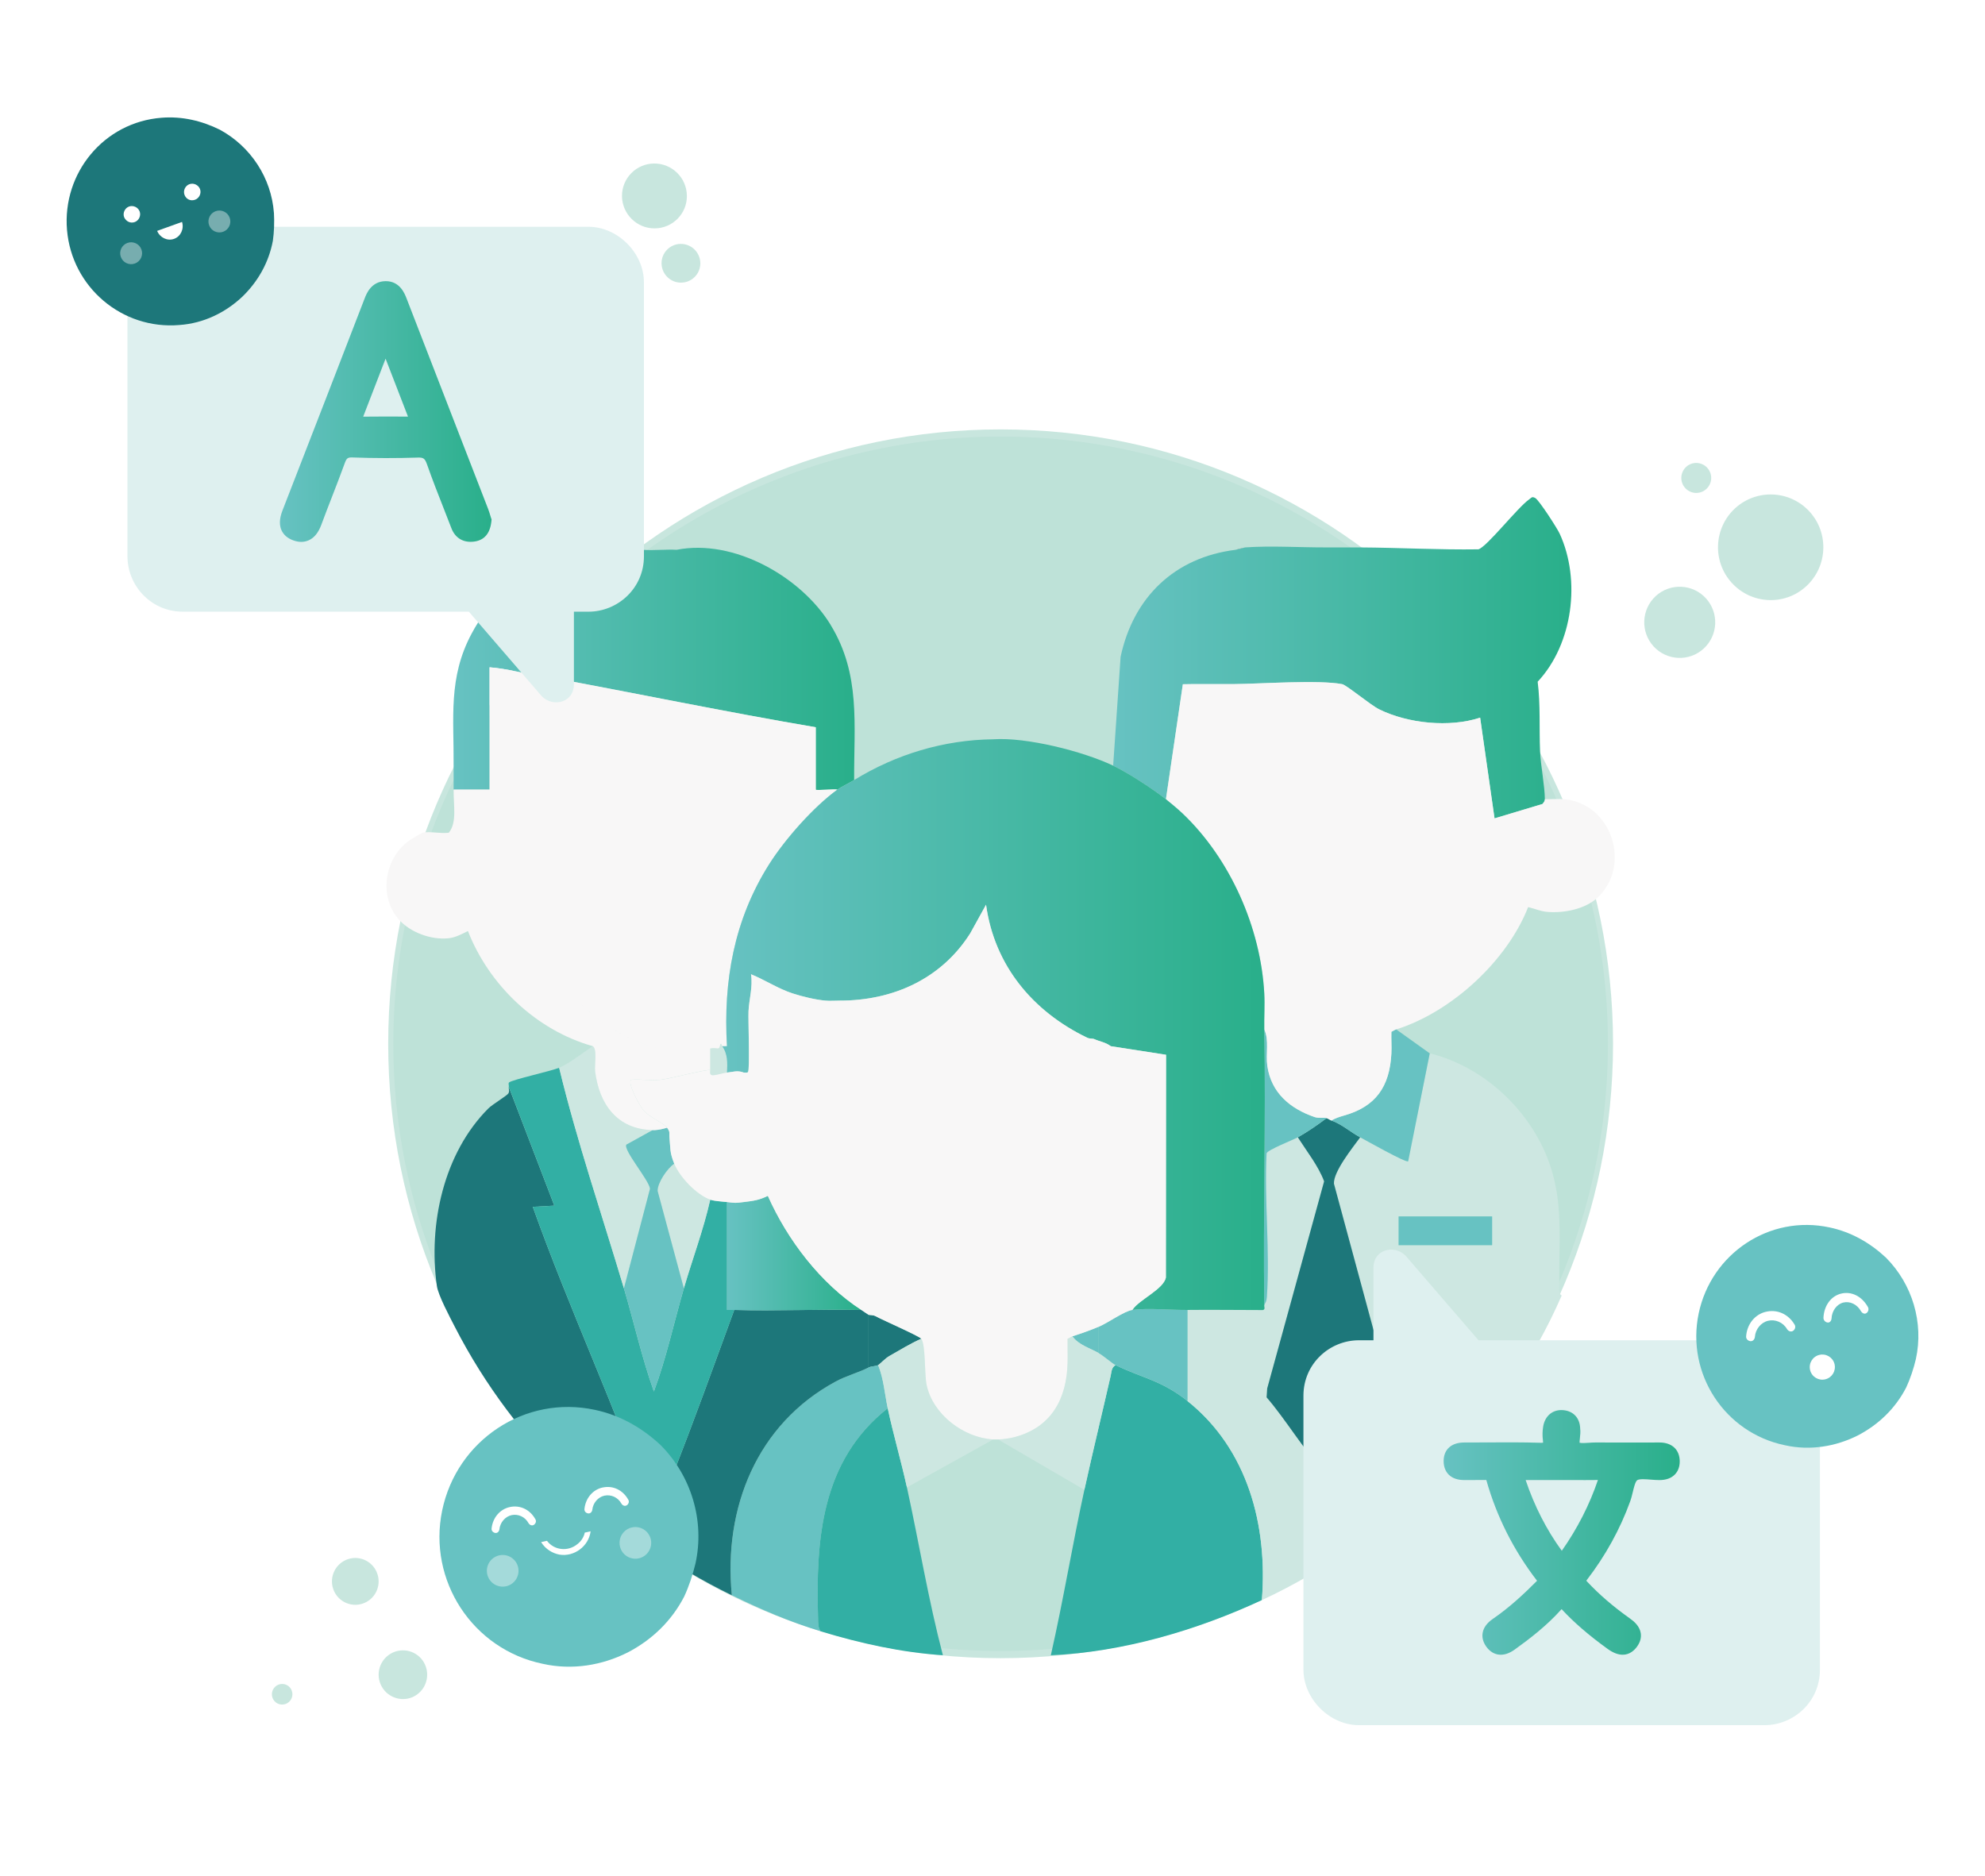
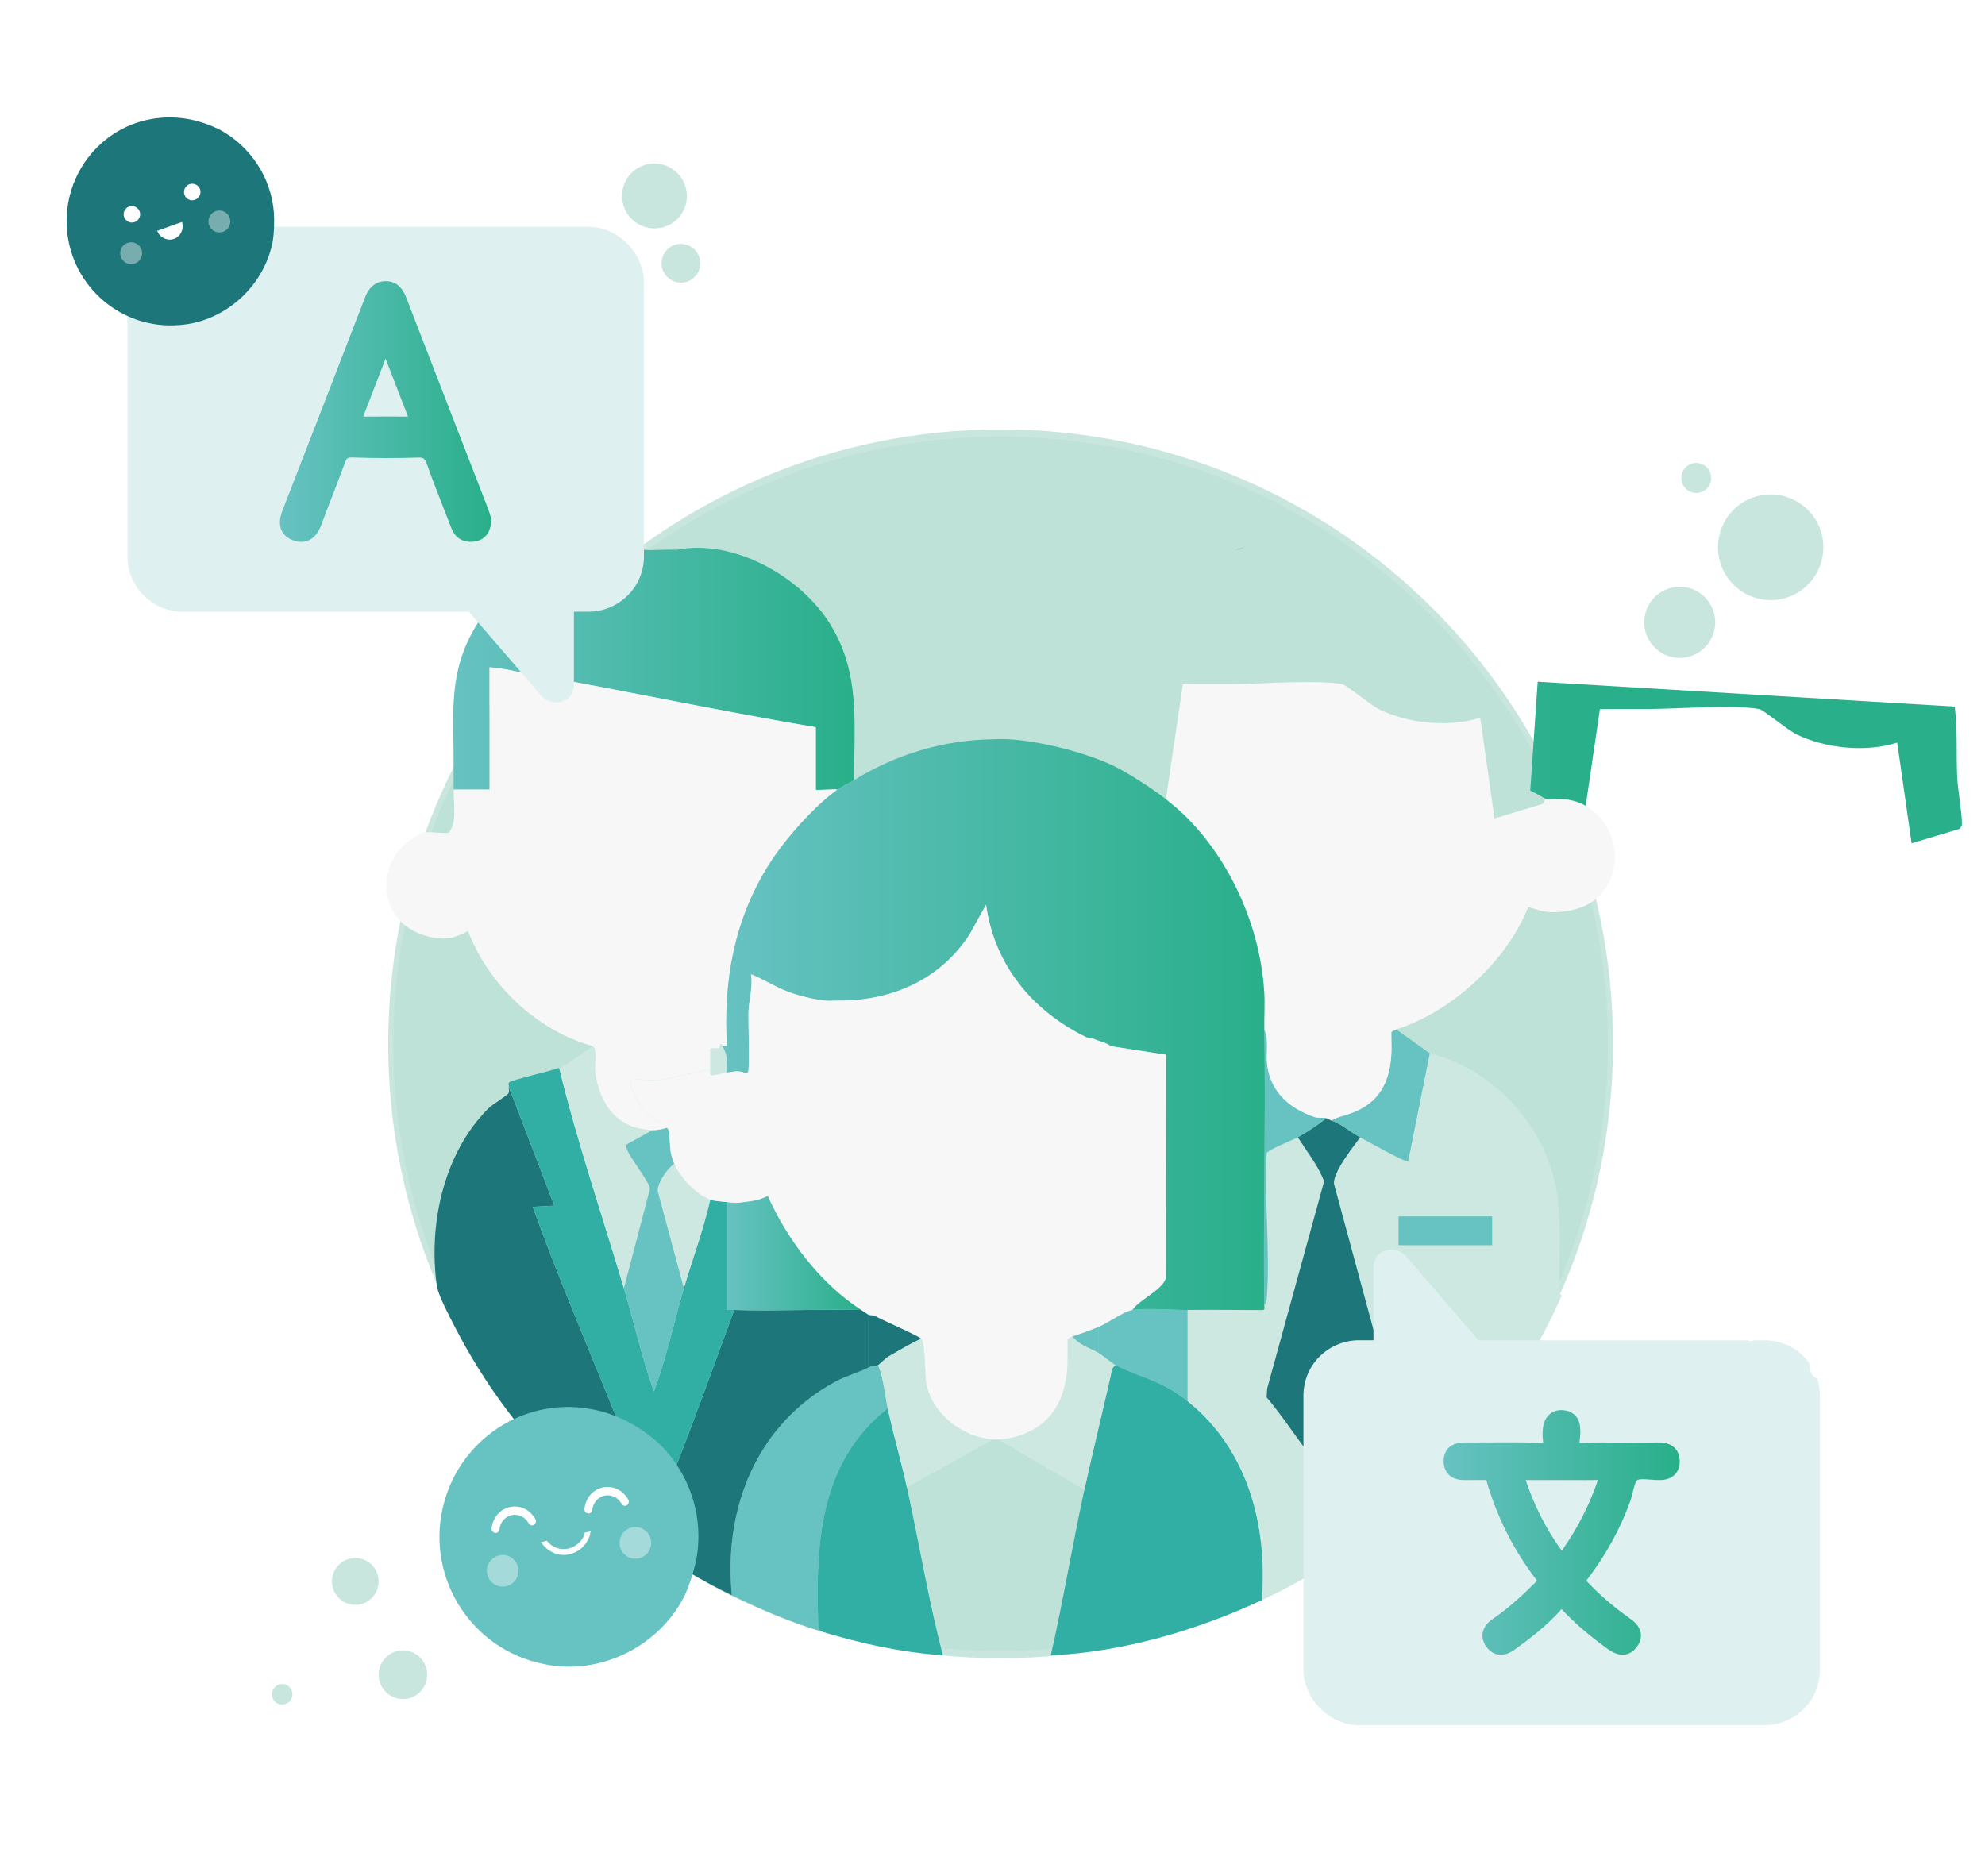
<svg xmlns="http://www.w3.org/2000/svg" xmlns:xlink="http://www.w3.org/1999/xlink" id="Layer_3" viewBox="0 0 719.69 680.33">
  <defs>
    <style>.cls-1{opacity:.5;}.cls-1,.cls-2{fill:#93cebf;}.cls-3{fill:url(#New_Gradient_Swatch_1-2);}.cls-4{fill:url(#New_Gradient_Swatch_1-6);}.cls-5{fill:url(#New_Gradient_Swatch_1-3);}.cls-6{fill:url(#New_Gradient_Swatch_1-5);}.cls-7{fill:url(#New_Gradient_Swatch_1-4);}.cls-8{fill:#def0ef;}.cls-9{fill:#67c2c2;}.cls-10{fill:#32afa4;}.cls-11,.cls-12{fill:#fff;}.cls-13{fill:#cde7e1;}.cls-14{fill:url(#New_Gradient_Swatch_1);}.cls-15{fill:#1d777a;}.cls-2{filter:url(#drop-shadow-1);opacity:.43;}.cls-16{fill:#3f425a;}.cls-17{fill:#f8f7f7;}.cls-12{isolation:isolate;opacity:.4;}</style>
    <filter id="drop-shadow-1" x="25.38" y="41.07" width="674.64" height="674.64" filterUnits="userSpaceOnUse">
      <feOffset dx="0" dy="0" />
      <feGaussianBlur result="blur" stdDeviation="39" />
      <feFlood flood-color="#74aa9b" flood-opacity="1" />
      <feComposite in2="blur" operator="in" />
      <feComposite in="SourceGraphic" />
    </filter>
    <linearGradient id="New_Gradient_Swatch_1" x1="403.6" y1="238.52" x2="569.73" y2="238.52" gradientUnits="userSpaceOnUse">
      <stop offset="0" stop-color="#67c2c2" />
      <stop offset="1" stop-color="#29af8a" />
    </linearGradient>
    <linearGradient id="New_Gradient_Swatch_1-2" x1="164.32" y1="242.45" x2="309.87" y2="242.45" xlink:href="#New_Gradient_Swatch_1" />
    <linearGradient id="New_Gradient_Swatch_1-3" x1="263.6" y1="454.38" x2="312.29" y2="454.38" xlink:href="#New_Gradient_Swatch_1" />
    <linearGradient id="New_Gradient_Swatch_1-4" x1="261.86" y1="371.5" x2="458.57" y2="371.5" xlink:href="#New_Gradient_Swatch_1" />
    <linearGradient id="New_Gradient_Swatch_1-5" x1="101.47" y1="149.21" x2="178.21" y2="149.21" xlink:href="#New_Gradient_Swatch_1" />
    <linearGradient id="New_Gradient_Swatch_1-6" x1="523.4" y1="555.66" x2="609.01" y2="555.66" xlink:href="#New_Gradient_Swatch_1" />
  </defs>
  <circle class="cls-2" cx="362.79" cy="378.48" r="220.19" />
  <path class="cls-1" d="M362.79,601.27c122.63,0,222.04-99.75,222.04-222.79s-99.41-222.78-222.04-222.78-222.04,99.75-222.04,222.78,99.41,222.79,222.04,222.79Z" />
  <path class="cls-1" d="M131.43,581.5c4.45-1.45,6.88-6.24,5.43-10.7-1.44-4.46-6.22-6.91-10.66-5.45-4.44,1.45-6.88,6.24-5.43,10.7,1.44,4.46,6.22,6.9,10.67,5.45Z" />
  <path class="cls-1" d="M148.8,615.68c4.62-1.52,7.15-6.52,5.65-11.16-1.5-4.65-6.47-7.17-11.09-5.66-4.62,1.52-7.15,6.47-5.65,11.11,1.5,4.65,6.47,7.17,11.09,5.71Z" />
  <path class="cls-1" d="M104.81,617.11c1.52-1.39,1.62-3.77.24-5.29-1.39-1.52-3.74-1.62-5.26-.23-1.52,1.39-1.63,3.77-.24,5.29,1.39,1.52,3.74,1.62,5.26.23Z" />
  <path class="cls-1" d="M617.69,235.19c5.25-4.82,5.61-12.98.82-18.24-4.79-5.25-12.93-5.62-18.18-.83-5.24,4.82-5.61,12.98-.82,18.24,4.79,5.25,12.93,5.65,18.18.83Z" />
  <path class="cls-1" d="M654.86,212.59c7.79-7.16,8.33-19.27,1.22-27.07-7.11-7.8-19.19-8.34-26.98-1.23-7.78,7.16-8.33,19.27-1.21,27.07,7.11,7.8,19.19,8.39,26.97,1.23Z" />
  <path class="cls-1" d="M249.04,70.97c-.07-6.5-5.39-11.73-11.88-11.68-6.49.05-11.7,5.35-11.65,11.84.08,6.5,5.39,11.73,11.88,11.68,6.49-.05,11.73-5.33,11.65-11.84Z" />
  <path class="cls-1" d="M253.91,95.42c-.04-3.89-3.22-7.01-7.1-6.98-3.88.03-6.99,3.2-6.96,7.07.05,3.89,3.22,7.01,7.1,6.98,3.88-.03,7.01-3.19,6.96-7.07Z" />
  <path class="cls-1" d="M618.66,177.31c2.21-2.02,2.36-5.45.34-7.67-2.02-2.21-5.44-2.38-7.65-.36-2.21,2.05-2.36,5.49-.34,7.7,2.02,2.21,5.44,2.38,7.65.33Z" />
  <path class="cls-15" d="M334.03,485.43c-3.99,1.75-7.76,4.12-11.57,6.26-1.51.85-3.51,3.02-4.09,3.31-.9.45-2.55.4-3.48.87v-19.13c.31.18,1.59,0,2.51.5,2.82,1.52,15.97,7.27,16.62,8.2Z" />
  <path class="cls-9" d="M398.38,481.08v9.56c-3.18-1.82-7.31-2.95-9.57-6.09,3.17-1.01,6.51-2.2,9.57-3.48Z" />
  <path class="cls-10" d="M430.55,508.04c21.81,17.41,29.12,45.09,26.96,72.17-23.56,10.94-50.41,18.86-76.52,20,4.51-19.87,7.83-40.1,12.17-60,2.95-13.53,6.41-27.62,9.53-41.34.33-1.45.25-3.01,1.78-3.88,9.66,4.74,16.57,5.45,26.09,13.04Z" />
  <path class="cls-9" d="M318.38,494.99c2,4.89,2.39,10.54,3.48,15.65-24.08,18.99-26.11,47.51-25.25,76.12.05,1.65-.08,3.29.91,4.74-11.45-3.49-21.48-7.83-32.17-13.04-3.11-31.65,9.09-62.1,37.68-77.53,3.9-2.11,8.1-3.17,11.89-5.07.93-.47,2.58-.42,3.48-.87Z" />
  <path class="cls-10" d="M328.82,539.34c4.42,20.25,7.77,40.79,13.04,60.86-15.12-1.01-29.93-4.3-44.35-8.69-.99-1.45-.86-3.09-.91-4.74-.86-28.61,1.17-57.13,25.25-76.12,2.04,9.58,4.87,19.15,6.96,28.69Z" />
  <path class="cls-13" d="M334.03,485.43c1.63,2.35,1.11,12.83,1.94,16.75,2.27,10.71,13.39,19.17,24.15,19.77l-31.3,17.39c-2.08-9.54-4.91-19.11-6.96-28.69-1.09-5.11-1.48-10.76-3.48-15.65.58-.29,2.57-2.46,4.09-3.31,3.8-2.14,7.57-4.5,11.57-6.26Z" />
  <path class="cls-13" d="M398.38,490.65c1.79,1.03,4.96,3.79,6.09,4.35-1.52.87-1.45,2.43-1.78,3.88-3.12,13.71-6.57,27.81-9.53,41.34l-31.3-18.26c1.84-.02,4.32-.4,6.09-.87,13.28-3.54,18.82-13.89,19.13-26.95.07-2.89-.05-5.8,0-8.7.58-.17,1.15-.68,1.74-.87,2.25,3.14,6.39,4.26,9.57,6.09Z" />
  <path class="cls-16" d="M451.42,198.49c-.27.02-2.08.7-3.48.87l3.48-.87Z" />
  <path class="cls-13" d="M566.21,469.78c-20.79,47.74-61.6,88.55-108.7,110.43,2.16-27.08-5.15-54.76-26.96-72.17v-33.04c9.08-.11,18.19.05,27.28.04,1.07-.21.37-1.34.55-1.78.45-1.14.81-1.24.93-2.94,1.17-16.84-.97-35.13-.1-52.13.3-1.22,9.71-4.9,11.34-5.8,3.28,5.13,7.44,10.38,9.54,15.97l-20.64,75.11-.21,3.22c7.06,8.18,13.58,19.32,20.9,26.98.63.66,1.05,1.57,2.15,1.33l22.1-29.1-20.74-76.68c-.24-4.37,6.77-13.07,9.52-16.83,1.82.96,16.71,9.39,17.39,8.69l7.83-39.13c20.97,5.16,38.81,22.9,44.57,43.68,3.61,12.99,2.23,26,2.37,39.37.02,1.47-.56,3.87.88,4.77ZM540.99,441.08h-33.91v10.43h33.91v-10.43Z" />
  <path class="cls-15" d="M482.73,406.3c3.88,1.39,6.91,4.22,10.43,6.09-2.75,3.77-9.76,12.46-9.52,16.83l20.74,76.68-22.1,29.1c-1.1.24-1.52-.67-2.15-1.33-7.31-7.67-13.84-18.8-20.9-26.98l.21-3.22,20.64-75.11c-2.09-5.59-6.26-10.84-9.54-15.97,3.15-1.73,7.52-4.71,10.43-6.96.6.22,1.14.66,1.74.87Z" />
  <path class="cls-9" d="M410.55,474.99c5.59-.78,13.98.07,20,0v33.04c-9.52-7.6-16.43-8.3-26.09-13.04-1.13-.56-4.29-3.32-6.09-4.35v-9.56c3.43-1.44,9.2-5.67,12.17-6.09Z" />
  <path class="cls-9" d="M506.21,373.26l12.17,8.7-7.83,39.13c-.68.7-15.57-7.73-17.39-8.69-3.52-1.86-6.56-4.7-10.43-6.09,1.22-.77,2.98-1.36,4.35-1.74,11.73-3.24,16.77-10.53,17.39-22.61.13-2.59-.09-5.23,0-7.83.33-.09,1.01-.64,1.74-.87Z" />
  <rect class="cls-9" x="507.08" y="441.08" width="33.91" height="10.43" />
  <path class="cls-9" d="M458.38,373.26c1.83,4.03.46,8.84,1.1,13.25,1.41,9.81,8.32,15.51,17.14,18.54,1.53.52,3.57.09,4.37.38-2.91,2.24-7.28,5.23-10.43,6.96-1.63.89-11.04,4.58-11.34,5.8-.87,17,1.27,35.29.1,52.13-.12,1.7-.48,1.8-.93,2.94-.45-33.3.61-66.7,0-99.99Z" />
-   <path class="cls-14" d="M557.51,247.19c12.76-13.64,15.7-36.85,7.99-53.64-.93-2.04-7.49-12.19-8.84-12.94-1.25-.69-1.32-.17-2.22.45-4.09,2.82-15.34,17.22-18.41,18.13-14.31.22-28.55-.61-42.87-.69-4.05-.02-8.13-.01-12.17,0-9.53.03-20.23-.67-29.57,0-.27.02-2.08.7-3.48.87-22.03,2.74-37.01,17.14-41.65,38.79l-2.7,39.47c5.37,2.56,14.41,8.45,19.13,12.17l6.13-41.69c4.61-.12,9.26-.01,13.87-.05,1.45-.01,2.9.01,4.35,0,9.97-.08,30.98-1.63,39.55.02,1.56.3,10.22,7.56,13.46,9.15,10.49,5.15,25.46,6.64,36.56,3l5.22,36.52,17.38-5.22c0-.1.88-.78.87-1.74-.05-4.9-1.51-12.15-1.74-17.39-.36-8.39.19-16.84-.87-25.22Z" />
+   <path class="cls-14" d="M557.51,247.19l-2.7,39.47c5.37,2.56,14.41,8.45,19.13,12.17l6.13-41.69c4.61-.12,9.26-.01,13.87-.05,1.45-.01,2.9.01,4.35,0,9.97-.08,30.98-1.63,39.55.02,1.56.3,10.22,7.56,13.46,9.15,10.49,5.15,25.46,6.64,36.56,3l5.22,36.52,17.38-5.22c0-.1.88-.78.87-1.74-.05-4.9-1.51-12.15-1.74-17.39-.36-8.39.19-16.84-.87-25.22Z" />
  <path class="cls-17" d="M567.08,289.79c-1.65-.15-3.52,0-5.22,0h-1.74c.01.96-.87,1.64-.87,1.74l-17.38,5.22-5.22-36.52c-11.1,3.64-26.08,2.15-36.56-3-3.24-1.59-11.89-8.85-13.46-9.15-8.57-1.65-29.58-.1-39.55-.02h0c-1.45.01-2.9-.01-4.35,0-4.61.03-9.26-.07-13.87.05l-6.13,41.69c1.65,1.3,4.59,3.79,6.09,5.22h0c17.29,16.48,28.27,41.45,29.57,65.21.23,4.31-.08,8.72,0,13.04,1.83,4.03.46,8.84,1.1,13.25,1.41,9.81,8.32,15.51,17.14,18.54,1.53.52,3.57.09,4.37.38.6.22,1.14.66,1.74.87,1.22-.77,2.98-1.36,4.35-1.74,11.73-3.24,16.77-10.53,17.39-22.61.13-2.59-.09-5.23,0-7.83-2.48.66-4.72,1.1-6.89,1.29,2.17-.2,4.41-.63,6.89-1.29.34-.09,1.01-.64,1.74-.87,19.98-6.25,40.17-24.79,47.83-44.34,2.43.56,4.39,1.52,6.96,1.74,6,.51,13.75-.99,18.26-5.22,12.25-11.47,5.34-34.02-12.17-35.65ZM433,273.96c1.81-5.26,4.15-10.35,6.97-15.19.96-1.64,2.08-3.17,3.2-4.68-1.12,1.51-2.24,3.04-3.2,4.68-2.82,4.84-5.17,9.92-6.97,15.19ZM463.08,363.6c1.63,1.09,3.33,2.15,5.07,3.15-1.74-1-3.44-2.06-5.07-3.15Z" />
  <path class="cls-15" d="M184.47,394.13l16.51,43.05-7.81.43c13.35,37.36,30.36,73.69,43.48,111.29,2,.41,1.39-.22,1.95-1.11,1.69-2.68,3.48-8.45,4.78-11.72,8.02-20.17,15.35-40.71,22.83-61.08,15.32.44,30.76-.33,46.09,0,.78.51,2.07,1.42,2.61,1.74v19.13c-3.79,1.9-7.98,2.96-11.89,5.07-28.59,15.43-40.79,45.88-37.68,77.53-42.57-20.77-78.74-55.02-100.45-97.37-1.76-3.43-6.03-11.42-6.5-14.8-3.16-22.42,2.49-48.18,18.67-64.37,1.43-1.43,6.68-4.59,7.23-5.4s.05-1.74.19-2.4Z" />
  <path class="cls-10" d="M202.73,387.17c6.53,26.99,15.57,53.39,23.48,79.99,3.69,12.42,6.5,25.18,10.87,37.4,4.53-12.17,7.24-24.95,10.87-37.4,3.12-10.71,7.11-21.25,9.57-32.17,1.59.57,4.31.67,6.09.87v39.13c.86.03,1.74-.03,2.61,0-7.48,20.37-14.81,40.91-22.83,61.08-1.3,3.27-3.09,9.03-4.78,11.72-.56.89.05,1.52-1.95,1.11-13.13-37.6-30.14-73.93-43.48-111.29l7.81-.43-16.51-43.05c.1-.45-.27-1.3.09-1.63,1.1-1,15.34-4.13,18.17-5.33Z" />
  <path class="cls-13" d="M236.64,409.78l-9.53,5.26c-1.29,1.86,8.27,12.95,8.56,16.01l-9.46,36.12c-7.91-26.6-16.95-53-23.48-79.99,3.68-1.56,8.7-5.52,12.17-7.83,1.73.98.61,6.91.88,9.12,1.46,11.93,8.01,21.07,20.86,21.32Z" />
  <path class="cls-13" d="M257.51,435c-2.46,10.92-6.44,21.46-9.57,32.17l-9.52-35.32c-.08-2.95,3.52-8.23,6.04-9.9,1.99,4.91,8.1,11.27,13.04,13.04Z" />
  <path class="cls-3" d="M301.16,226.58c-10.7-17.48-35.14-31.32-55.82-27.22-3.91-.19-7.9.25-11.81.04-1.13-.06-1.99-.9-2.11-.9-25.5-.67-48.05,8.04-60.45,31.29-8.54,16-6.36,30.43-6.51,47.84-.02,2.89.04,5.8,0,8.69h13.04v-44.34c6.48.5,12.78,2.31,19.13,3.48.54.1,1.2-.1,1.74,0,32.46,5.98,64.84,12.72,97.39,18.26v22.61c0,.39,6.76-.28,7.83,0,1.25-.91,4.38-2.43,6.09-3.48-.1-20.09,2.42-38.37-8.53-56.25Z" />
  <path class="cls-13" d="M261.86,379.35c2.08,2.93,1.88,6.12,1.74,9.56-1.67.15-4.31,1.18-5.53.92-.89-.19-.48-1.74-.56-1.79v-7.83c1.48-.35,2.57.06,2.93-.03.73-.18.55-1.74.96-1.7.21.02.31.85.46.87Z" />
  <path class="cls-9" d="M238.43,431.85c-.08-2.95,3.52-8.23,6.04-9.9-1.71-4.23-1.32-5.4-1.74-9.56-.16-1.63.38-1.84-.87-3.48-1.43.43-2.85.77-4.35.87-.28.02-.58,0-.87,0l-9.53,5.26c-1.29,1.86,8.27,12.95,8.56,16.01l-9.46,36.12c3.69,12.42,6.5,25.18,10.87,37.4,4.53-12.17,7.24-24.95,10.87-37.4l-9.52-35.32Z" />
  <path class="cls-17" d="M295.77,286.31v-22.61c-32.55-5.53-64.93-12.28-97.39-18.26-.54-.1-1.2.1-1.74,0-1.5,3.66-3.29,7.2-4.82,10.85,1.54-3.65,3.32-7.18,4.82-10.85-6.35-1.17-12.65-2.98-19.13-3.48v44.34h-13.04c-.07,5.87,1.28,11.89-1.74,15.65-2.8.41-7.05-.59-9.57,0-.29.07-4.63,2.69-5.17,3.1-8.6,6.48-10.7,19.85-3.53,28.2,4.18,4.87,11.93,7.67,18.26,6.96,2.49-.28,4.75-1.54,6.94-2.61,7.65,19.64,24.81,35.98,45.23,41.74,1.73.98.61,6.91.88,9.12,1.46,11.93,8.01,21.07,20.86,21.32.29,0,.58.02.87,0,1.5-.1,2.92-.44,4.35-.87-1.54-2.02-6.2-3.5-8.7-6.52-1.2-1.45-5.71-9.49-4.35-10.87,3.54-.24,7.35.32,10.86-.02,2.9-.28,17.1-3.99,17.84-3.46v-7.83h0c1.48-.35,2.57.06,2.93-.03.73-.18.55-1.74.96-1.7.21.02.31.85.46.87.56.07,1.17-.03,1.73,0-1.4-23.64,2.58-45.92,15.3-66,5.74-9.07,16.05-20.74,24.71-27.03-1.06-.28-7.83.39-7.83,0ZM186.62,304.59c-.09-3.06-.13-6.21-.11-9.36-.02,3.15.02,6.3.11,9.36.05,1.53.1,3.04.18,4.52-.07-1.48-.13-2.99-.18-4.52ZM207.43,360.9c-.7-.75-1.39-1.51-2.07-2.29s-1.33-1.56-1.98-2.36c.64.8,1.3,1.59,1.98,2.36s1.36,1.54,2.07,2.29c11.26,12,26.13,20.52,41.44,20.36-15.31.16-30.19-8.36-41.44-20.36Z" />
  <path class="cls-5" d="M278.4,433.63c-3.35,1.62-5.22,1.79-8.72,2.24-3.17.4-2.98.36-6.09,0v39.13c.86.03,1.74-.03,2.61,0,15.32.44,30.76-.33,46.09,0-14.8-9.62-26.76-25.34-33.89-41.36Z" />
  <path class="cls-7" d="M458.38,473.26c-.45-33.3.61-66.7,0-99.99-.08-4.32.23-8.74,0-13.04-1.29-23.77-12.27-48.73-29.57-65.21-1.5-1.43-4.44-3.92-6.09-5.22-4.72-3.72-13.76-9.61-19.13-12.17-10.96-5.22-31.45-10.39-43.48-9.56-17.93.2-35.27,5.45-50.43,14.78-1.71,1.05-4.84,2.57-6.09,3.48-8.66,6.29-18.97,17.96-24.71,27.03-12.71,20.09-16.7,42.37-15.3,66-.57-.02-1.17.07-1.73,0,2.08,2.93,1.88,6.12,1.74,9.56,2.09-.19,3.76-.92,6.09,0,.05-.08,1.17.22,1.52-.17.73-.83.04-18.82.19-22.04.19-4.29,1.64-8.87.91-13.44,5.18,2.1,9.8,5.25,15.18,6.98,3.51,1.13,8.12,2.25,11.77,2.58,1.66.15,3.52,0,5.22,0,19.27.03,36.88-7.89,47.32-24.42l5.72-10.35c3.04,22.04,16.93,38.68,36.62,48.2.99.48,2.09.29,2.52.48,2.08.95,4.21,1.19,6.09,2.61l20.05,3.11-.07,80.77c-.82,4.27-9.85,8.1-12.15,11.76,5.59-.78,13.98.07,20,0,9.08-.11,18.19.05,27.28.04,1.07-.21.37-1.34.55-1.78Z" />
  <path class="cls-17" d="M402.73,379.35c-1.88-1.42-4.01-1.66-6.09-2.61-.43-.2-1.53,0-2.52-.48-19.69-9.52-33.58-26.16-36.62-48.2l-5.72,10.35c-10.44,16.53-28.04,24.45-47.32,24.42-1.7,0-3.55.15-5.22,0-3.65-.33-8.26-1.45-11.77-2.58-5.38-1.73-10.01-4.88-15.18-6.98.73,4.57-.72,9.14-.91,13.44-.15,3.21.55,21.2-.19,22.04-.34.39-1.47.09-1.52.17-2.33-.92-4-.19-6.09,0-1.67.15-4.31,1.18-5.53.92-.89-.19-.48-1.74-.56-1.79-.74-.53-14.94,3.18-17.84,3.46-3.5.34-7.31-.22-10.86.02-1.36,1.37,3.15,9.41,4.35,10.87,2.5,3.02,7.16,4.5,8.7,6.52,1.25,1.64.71,1.84.87,3.48.42,4.17.03,5.34,1.74,9.56,1.99,4.91,8.1,11.27,13.04,13.04,1.59.57,4.31.67,6.09.87,3.11.36,2.92.4,6.09,0,3.49-.45,5.37-.61,8.72-2.24,7.13,16.03,19.1,31.74,33.89,41.36.78.51,2.07,1.42,2.61,1.74.31.18,1.59,0,2.51.5,2.82,1.52,15.97,7.27,16.62,8.2,1.63,2.35,1.11,12.83,1.94,16.75,2.27,10.71,13.39,19.17,24.15,19.77.57.03,1.16,0,1.74,0,1.84-.02,4.32-.4,6.09-.87,13.28-3.54,18.82-13.89,19.13-26.95.07-2.89-.05-5.8,0-8.69.58-.17,1.15-.68,1.74-.87,3.17-1.01,6.51-2.2,9.57-3.48,3.43-1.44,9.2-5.67,12.17-6.09,2.3-3.66,11.34-7.49,12.15-11.76l.07-80.77-20.05-3.11Z" />
  <path class="cls-8" d="M233.47,102.32v99.39c0,11.63-9.52,20.09-20.1,20.09h-5.29v26.44c0,6.35-7.4,8.47-11.64,4.23l-26.45-30.67h-103.68c-11.64,0-20.1-9.51-20.1-20.09v-99.39c0-11.63,9.52-20.09,20.1-20.09h147.05c10.58,0,20.1,9.51,20.1,20.09Z" />
  <path class="cls-6" d="M178.03,187.79c-.07-.22-.15-.48-.23-.75-.22-.74-.5-1.67-.86-2.59-3.51-9.05-7.02-18.09-10.52-27.14-6.35-16.37-12.7-32.75-19.03-49.13-.66-1.71-2.41-6.23-7.5-6.23-.04,0-.08,0-.12,0-5.17.07-6.91,4.57-7.56,6.26-8.1,20.97-18.79,48.64-29.71,76.68-.75,1.92-1.61,4.77-.44,7.37.75,1.67,2.17,2.91,4.21,3.66,1.02.38,2.01.57,2.95.57s1.89-.2,2.76-.6c1.99-.91,3.47-2.76,4.54-5.65,1.27-3.43,2.61-6.91,3.92-10.27,1.52-3.91,3.08-7.95,4.54-11.97.68-1.89,1.09-2.19,2.89-2.12,7.98.29,15.91.3,23.59.04,2.09-.07,2.6.31,3.39,2.54,1.88,5.37,3.99,10.74,6.03,15.93.94,2.38,1.87,4.77,2.79,7.16,1.4,3.64,4.46,5.39,8.39,4.81,3.61-.53,5.67-3.02,6.11-7.39l.06-.6-.19-.58ZM147.92,151.06c-5.54-.04-10.98-.03-16.24.02,2.5-6.46,5-12.94,7.66-19.84l.46-1.18.46,1.19c2.66,6.88,5.16,13.36,7.66,19.81Z" />
  <path class="cls-8" d="M472.58,605.47v-99.39c0-11.63,9.52-20.09,20.1-20.09h5.29v-26.44c0-6.35,7.4-8.47,11.64-4.23l26.45,30.67h103.68c11.64,0,20.1,9.51,20.1,20.09v99.39c0,11.63-9.52,20.09-20.1,20.09h-147.05c-10.58,0-20.1-9.51-20.1-20.09Z" />
  <path class="cls-4" d="M601.7,523.06h-.1c-3.54.03-7.14.02-10.63.01h-3.76c-.97-.01-1.94,0-2.9,0-1.85,0-3.71.01-5.56-.02-.89,0-1.78.05-2.65.11-1.18.08-2.61.18-3.42-.02,0-.45.08-1.12.13-1.61.12-1.1.27-2.35.1-3.56,0-.04,0-.08,0-.1-.15-3.75-2.52-6.25-6.19-6.54-3.76-.3-6.59,2.06-7.23,5.98-.26,1.64-.3,3.32-.09,4.86.06.45.07.75.07.95-.22.03-.58.06-1.14.04-6.29-.2-12.66-.16-18.82-.13-2.46.01-4.92.03-7.37.03-.42,0-.85,0-1.26,0-4.63,0-7.43,2.49-7.47,6.65-.03,2.59.99,4.14,1.84,5,1.36,1.35,3.33,2.01,5.83,1.97,1.17-.02,2.33-.01,3.5-.01,1.4,0,2.84.01,4.28-.02,0,0,.02,0,.02,0,3.71,13.21,9.9,25.5,18.4,36.55-4.42,4.44-9.77,9.52-16,13.8-2.14,1.46-3.39,3.17-3.72,5.07-.21,1.17-.14,2.99,1.31,5.02,1.44,2.01,3.13,2.66,4.29,2.85,1.9.31,3.92-.29,6.02-1.8,5.38-3.86,11.59-8.61,16.92-14.57.03-.03.05-.06.08-.09.03.03.05.06.08.09,4.43,4.77,9.7,9.33,16.6,14.33,2.14,1.55,3.96,2.12,5.47,2.12,2.51,0,4.19-1.57,5.13-2.85,1.21-1.63,1.68-3.3,1.42-4.98-.41-2.56-2.44-4.27-3.94-5.33-6.02-4.28-11.09-8.64-15.49-13.34-.14-.15-.24-.26-.31-.35.05-.08.12-.18.22-.3,6.74-8.78,12.02-18.34,15.67-28.42.41-1.12.69-2.3.97-3.45.38-1.59.91-3.77,1.58-4.26.76-.55,3.14-.36,4.88-.22,1.05.08,2.16.17,3.2.17,2.4-.01,4.27-.68,5.57-2.01.82-.83,1.8-2.35,1.78-4.83-.04-4.2-2.84-6.79-7.31-6.79ZM579.35,536.65c-3.04,8.99-7.44,17.61-13.1,25.67-5.54-7.61-9.94-16.22-13.11-25.65,3.04.02,6.11.02,9.08.01h6.75c.45-.01.89-.01,1.34,0,2.96.01,6.01.02,9.04-.02Z" />
  <path class="cls-9" d="M252.17,566.87c-.96,4.08-2.4,8.38-4.08,12-4.56,8.87-11.75,15.81-20.62,20.38-9.11,4.55-19.9,6.48-30.7,4.06-25.42-5.25-41.73-30.21-36.45-55.62,5.28-25.42,29.98-41.96,55.4-36.46,9.11,1.93,17.03,6.48,23.74,12.71,11.27,11.29,16.07,27.59,12.71,42.94Z" />
-   <path class="cls-9" d="M694.63,492.8c-.82,3.5-2.06,7.19-3.5,10.29-3.91,7.61-10.08,13.56-17.69,17.48-7.81,3.9-17.07,5.55-26.32,3.48-21.8-4.51-35.79-25.91-31.26-47.7,4.53-21.8,25.71-35.99,47.51-31.27,7.82,1.66,14.6,5.55,20.36,10.9,9.67,9.68,13.78,23.66,10.9,36.82Z" />
  <path class="cls-11" d="M184.89,546.46c-3.67.77-6.23,3.9-6.65,7.72-.13.82.47,1.5,1.27,1.67.8.16,1.43-.47,1.56-1.29.24-2.49,2.09-4.67,4.44-5.17,2.35-.49,4.88.61,6.13,2.94.46.7,1.29,1.03,1.96.56.67-.47.95-1.34.49-2.04-1.96-3.5-5.53-5.17-9.2-4.39Z" />
  <path class="cls-11" d="M218.56,539.36c-3.67.77-6.23,3.9-6.65,7.73-.13.85.47,1.53,1.27,1.67.8.16,1.43-.45,1.57-1.29.24-2.49,2.09-4.65,4.43-5.14,2.35-.49,4.88.59,6.14,2.91.46.73,1.29,1.03,1.96.56.67-.47.95-1.34.49-2.04-1.96-3.48-5.53-5.17-9.2-4.39Z" />
  <path class="cls-11" d="M196.19,559.18l2.12-.47c2.65,3.52,7.7,3.97,11.03,1.2,1.33-.99,2.35-2.56,2.68-4.18l2.12-.47c-.69,5.45-6,9.35-11.32,8.45-2.5-.47-5.05-1.97-6.63-4.53Z" />
  <circle class="cls-12" cx="230.33" cy="559.49" r="5.74" transform="translate(-110.21 59.37) rotate(-11.88)" />
  <circle class="cls-12" cx="182.22" cy="569.61" r="5.74" transform="translate(-113.32 49.69) rotate(-11.88)" />
  <path class="cls-15" d="M99.32,77.16c.19,3.36.07,7-.39,10.16-1.47,7.86-5.42,14.85-11.2,20.39-5.97,5.58-13.83,9.53-22.68,10.14-20.75,1.77-39-13.69-40.75-34.44-1.75-20.75,13.46-39.12,34.26-40.71,7.45-.6,14.57,1.09,21.16,4.34,11.25,6.11,18.66,17.55,19.59,30.12Z" />
  <path class="cls-11" d="M70.74,72.42c1.52-.56,2.34-2.34,1.78-3.85-.56-1.52-2.34-2.34-3.85-1.78-1.52.56-2.34,2.34-1.78,3.85.6,1.62,2.23,2.38,3.85,1.78Z" />
  <path class="cls-11" d="M48.85,80.52c1.52-.55,2.34-2.32,1.78-3.85-.56-1.51-2.33-2.33-3.85-1.78-1.52.56-2.34,2.34-1.78,3.86.7,1.58,2.33,2.33,3.85,1.77Z" />
  <path class="cls-11" d="M56.97,83.72c1.03,2.47,3.72,3.76,6.14,2.89,2.42-.88,3.67-3.58,2.89-6.14l-9.03,3.25Z" />
  <circle class="cls-12" cx="79.55" cy="80.31" r="3.97" transform="translate(-22.49 31.66) rotate(-19.78)" />
  <circle class="cls-12" cx="47.55" cy="91.82" r="3.97" transform="translate(-28.27 21.51) rotate(-19.78)" />
  <path class="cls-11" d="M640.23,475.66c-4.06.98-6.8,4.55-7.14,8.82-.12.94.58,1.68,1.47,1.83.89.13,1.58-.57,1.7-1.5.19-2.79,2.16-5.25,4.76-5.88,2.59-.63,5.44.5,6.92,3.05.53.78,1.47,1.09,2.2.57.73-.54,1.01-1.52.47-2.31-2.29-3.81-6.32-5.55-10.38-4.57Z" />
  <path class="cls-11" d="M667.54,469.07c-3.72.89-6.18,4.4-6.41,8.62-.09.94.56,1.68,1.39,1.85.83.17,1.45-.52,1.53-1.46.12-2.76,1.9-5.18,4.27-5.77,2.38-.57,5.02.61,6.43,3.18.5.78,1.37,1.13,2.03.59.66-.52.9-1.48.39-2.26-2.19-3.83-5.93-5.66-9.65-4.75Z" />
  <path class="cls-11" d="M661.78,500.15c2.45-.59,3.95-3.05,3.36-5.51-.59-2.44-3.05-3.94-5.5-3.35-2.45.59-3.95,3.05-3.36,5.51.59,2.44,3.05,3.94,5.5,3.35Z" />
</svg>